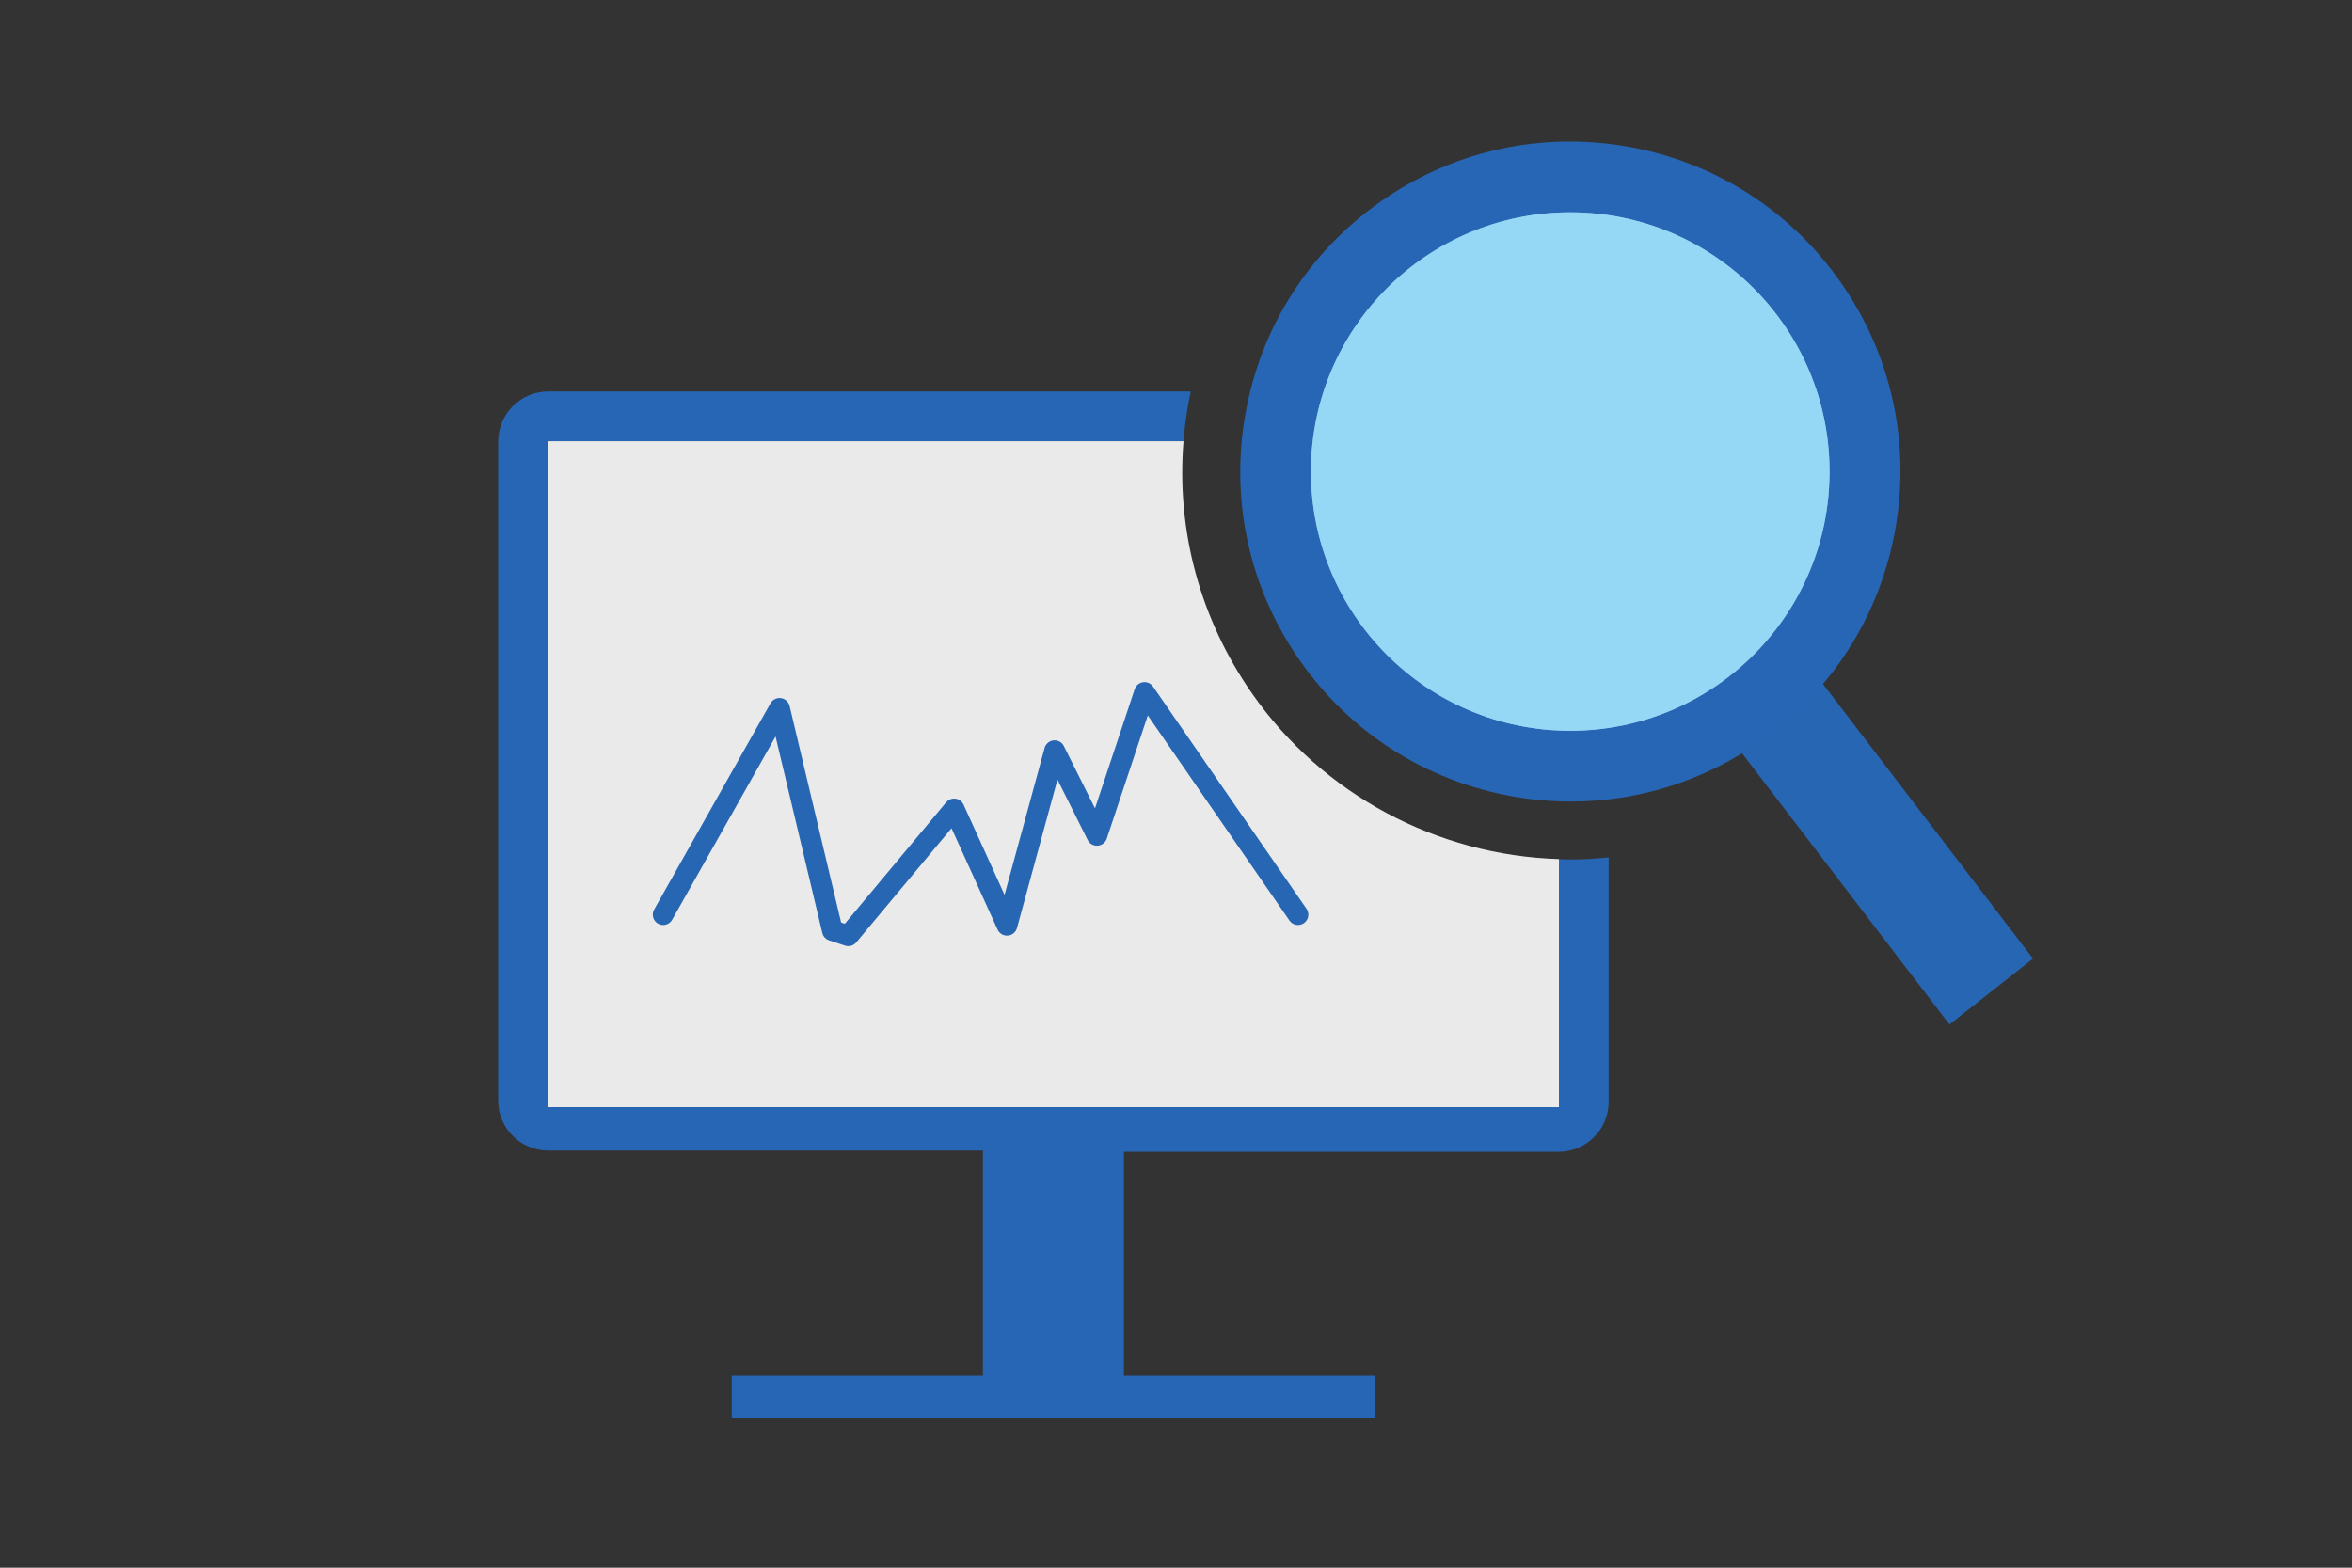
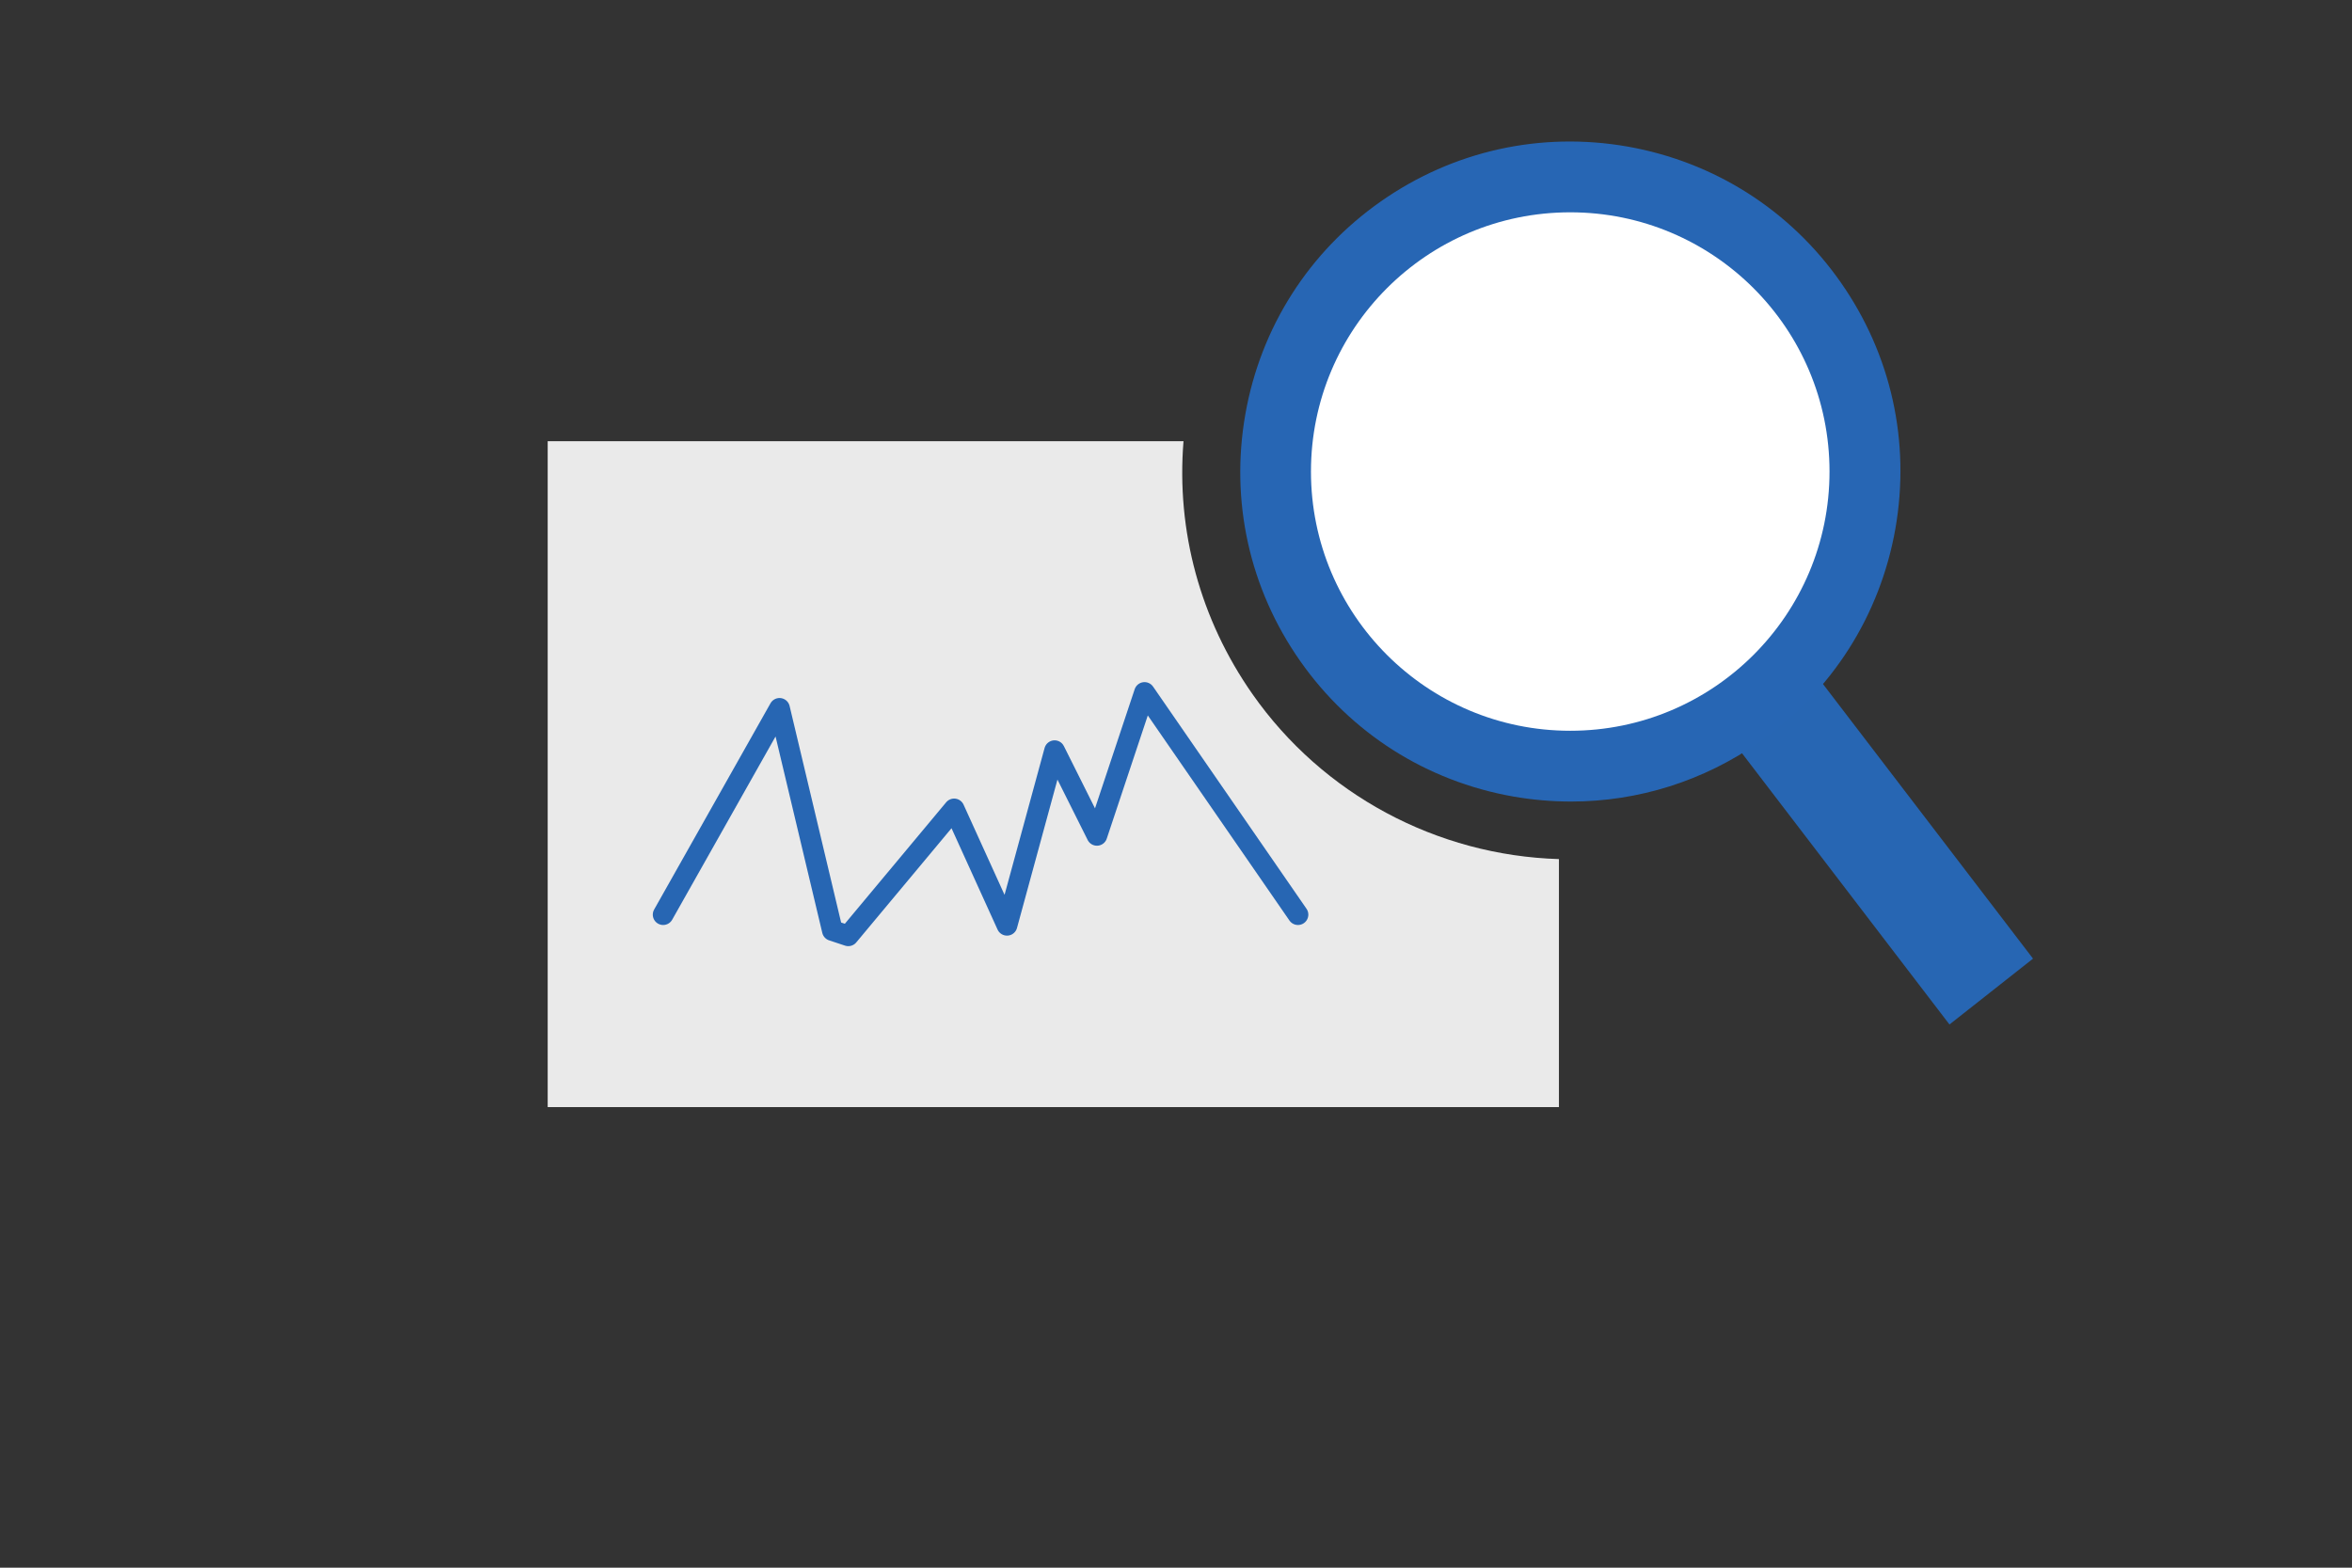
<svg xmlns="http://www.w3.org/2000/svg" id="_レイヤー_1" viewBox="0 0 210 140">
  <rect x="0" y="0" width="210" height="140" fill="#333333" stroke="none" />
  <defs>
    <style>.cls-1{fill:#2766b4;}.cls-2{fill:#fff;}.cls-2,.cls-3{isolation:isolate;}.cls-4{fill:#eaeaea;}.cls-3{fill:#2bb2ee;opacity:.5;}.cls-5{fill:#2766b3;}.cls-6{fill:none;stroke:#2766b3;stroke-linecap:round;stroke-linejoin:round;stroke-width:1.85px;}</style>
  </defs>
  <g>
    <path class="cls-1" d="M140.23,69.35c.05,0,.11,0,.16,0-.16,0-.32,0-.48,0,.11,0,.21,0,.32,0Z" />
-     <path class="cls-1" d="M139.19,76.72v22.15H48.9V39.4h56.77c.09-1.1,.23-2.2,.42-3.29,.07-.39,.15-.77,.23-1.15H48.95c-2.47,0-4.47,2-4.47,4.47v58.85c0,2.47,2,4.47,4.47,4.47h38.81v20.1h-22.42v3.79h57.47v-3.79h-22.46v-19.99h38.81c2.47,0,4.47-2,4.47-4.47v-21.82c-1.13,.11-2.26,.19-3.41,.19-.35,0-.69-.02-1.04-.03Z" />
    <path class="cls-4" d="M48.9,98.87h90.29v-22.15c-10.91-.33-21.08-5.77-27.36-14.73-4.67-6.67-6.81-14.58-6.16-22.59H48.9v59.47Z" />
  </g>
  <polyline class="cls-6" points="59.21 81.68 69.6 63.26 74.32 83.1 75.74 83.57 85.19 72.24 89.91 82.63 94.16 67.04 97.94 74.6 102.19 61.84 115.89 81.68" />
  <g>
    <polygon class="cls-5" points="181.52 85.61 174.06 91.49 152.54 63.35 160 57.47 181.52 85.61" />
    <g>
      <circle class="cls-1" cx="140.2" cy="42.11" r="27.24" />
-       <path class="cls-1" d="M140.27,71.58c-1.72,0-3.45-.15-5.17-.45-7.75-1.37-14.51-5.67-19.02-12.11-4.52-6.45-6.25-14.26-4.89-22.02,1.36-7.75,5.67-14.51,12.11-19.02h0c6.45-4.52,14.27-6.25,22.02-4.89,7.75,1.37,14.51,5.67,19.02,12.11,4.52,6.45,6.25,14.26,4.89,22.02-1.37,7.75-5.67,14.51-12.11,19.02-5.01,3.51-10.85,5.34-16.84,5.34Zm-.12-54.49c-5.09,0-10.05,1.55-14.3,4.53h0c-5.47,3.83-9.13,9.57-10.28,16.15-1.16,6.58,.31,13.22,4.15,18.69,3.83,5.47,9.57,9.13,16.15,10.28,6.58,1.16,13.22-.32,18.69-4.15,5.47-3.83,9.13-9.57,10.28-16.15,1.16-6.58-.32-13.22-4.15-18.69-3.83-5.47-9.57-9.13-16.15-10.28-1.46-.26-2.93-.38-4.39-.38Zm-15.58,2.71h0Z" />
+       <path class="cls-1" d="M140.27,71.58c-1.72,0-3.45-.15-5.17-.45-7.75-1.37-14.51-5.67-19.02-12.11-4.52-6.45-6.25-14.26-4.89-22.02,1.36-7.75,5.67-14.51,12.11-19.02h0c6.45-4.52,14.27-6.25,22.02-4.89,7.75,1.37,14.51,5.67,19.02,12.11,4.52,6.45,6.25,14.26,4.89,22.02-1.37,7.75-5.67,14.51-12.11,19.02-5.01,3.51-10.85,5.34-16.84,5.34m-.12-54.49c-5.09,0-10.05,1.55-14.3,4.53h0c-5.47,3.83-9.13,9.57-10.28,16.15-1.16,6.58,.31,13.22,4.15,18.69,3.83,5.47,9.57,9.13,16.15,10.28,6.58,1.16,13.22-.32,18.69-4.15,5.47-3.83,9.13-9.57,10.28-16.15,1.16-6.58-.32-13.22-4.15-18.69-3.83-5.47-9.57-9.13-16.15-10.28-1.46-.26-2.93-.38-4.39-.38Zm-15.58,2.71h0Z" />
    </g>
    <circle class="cls-2" cx="140.2" cy="42.11" r="23.15" />
-     <circle class="cls-3" cx="140.2" cy="42.11" r="23.15" />
  </g>
</svg>